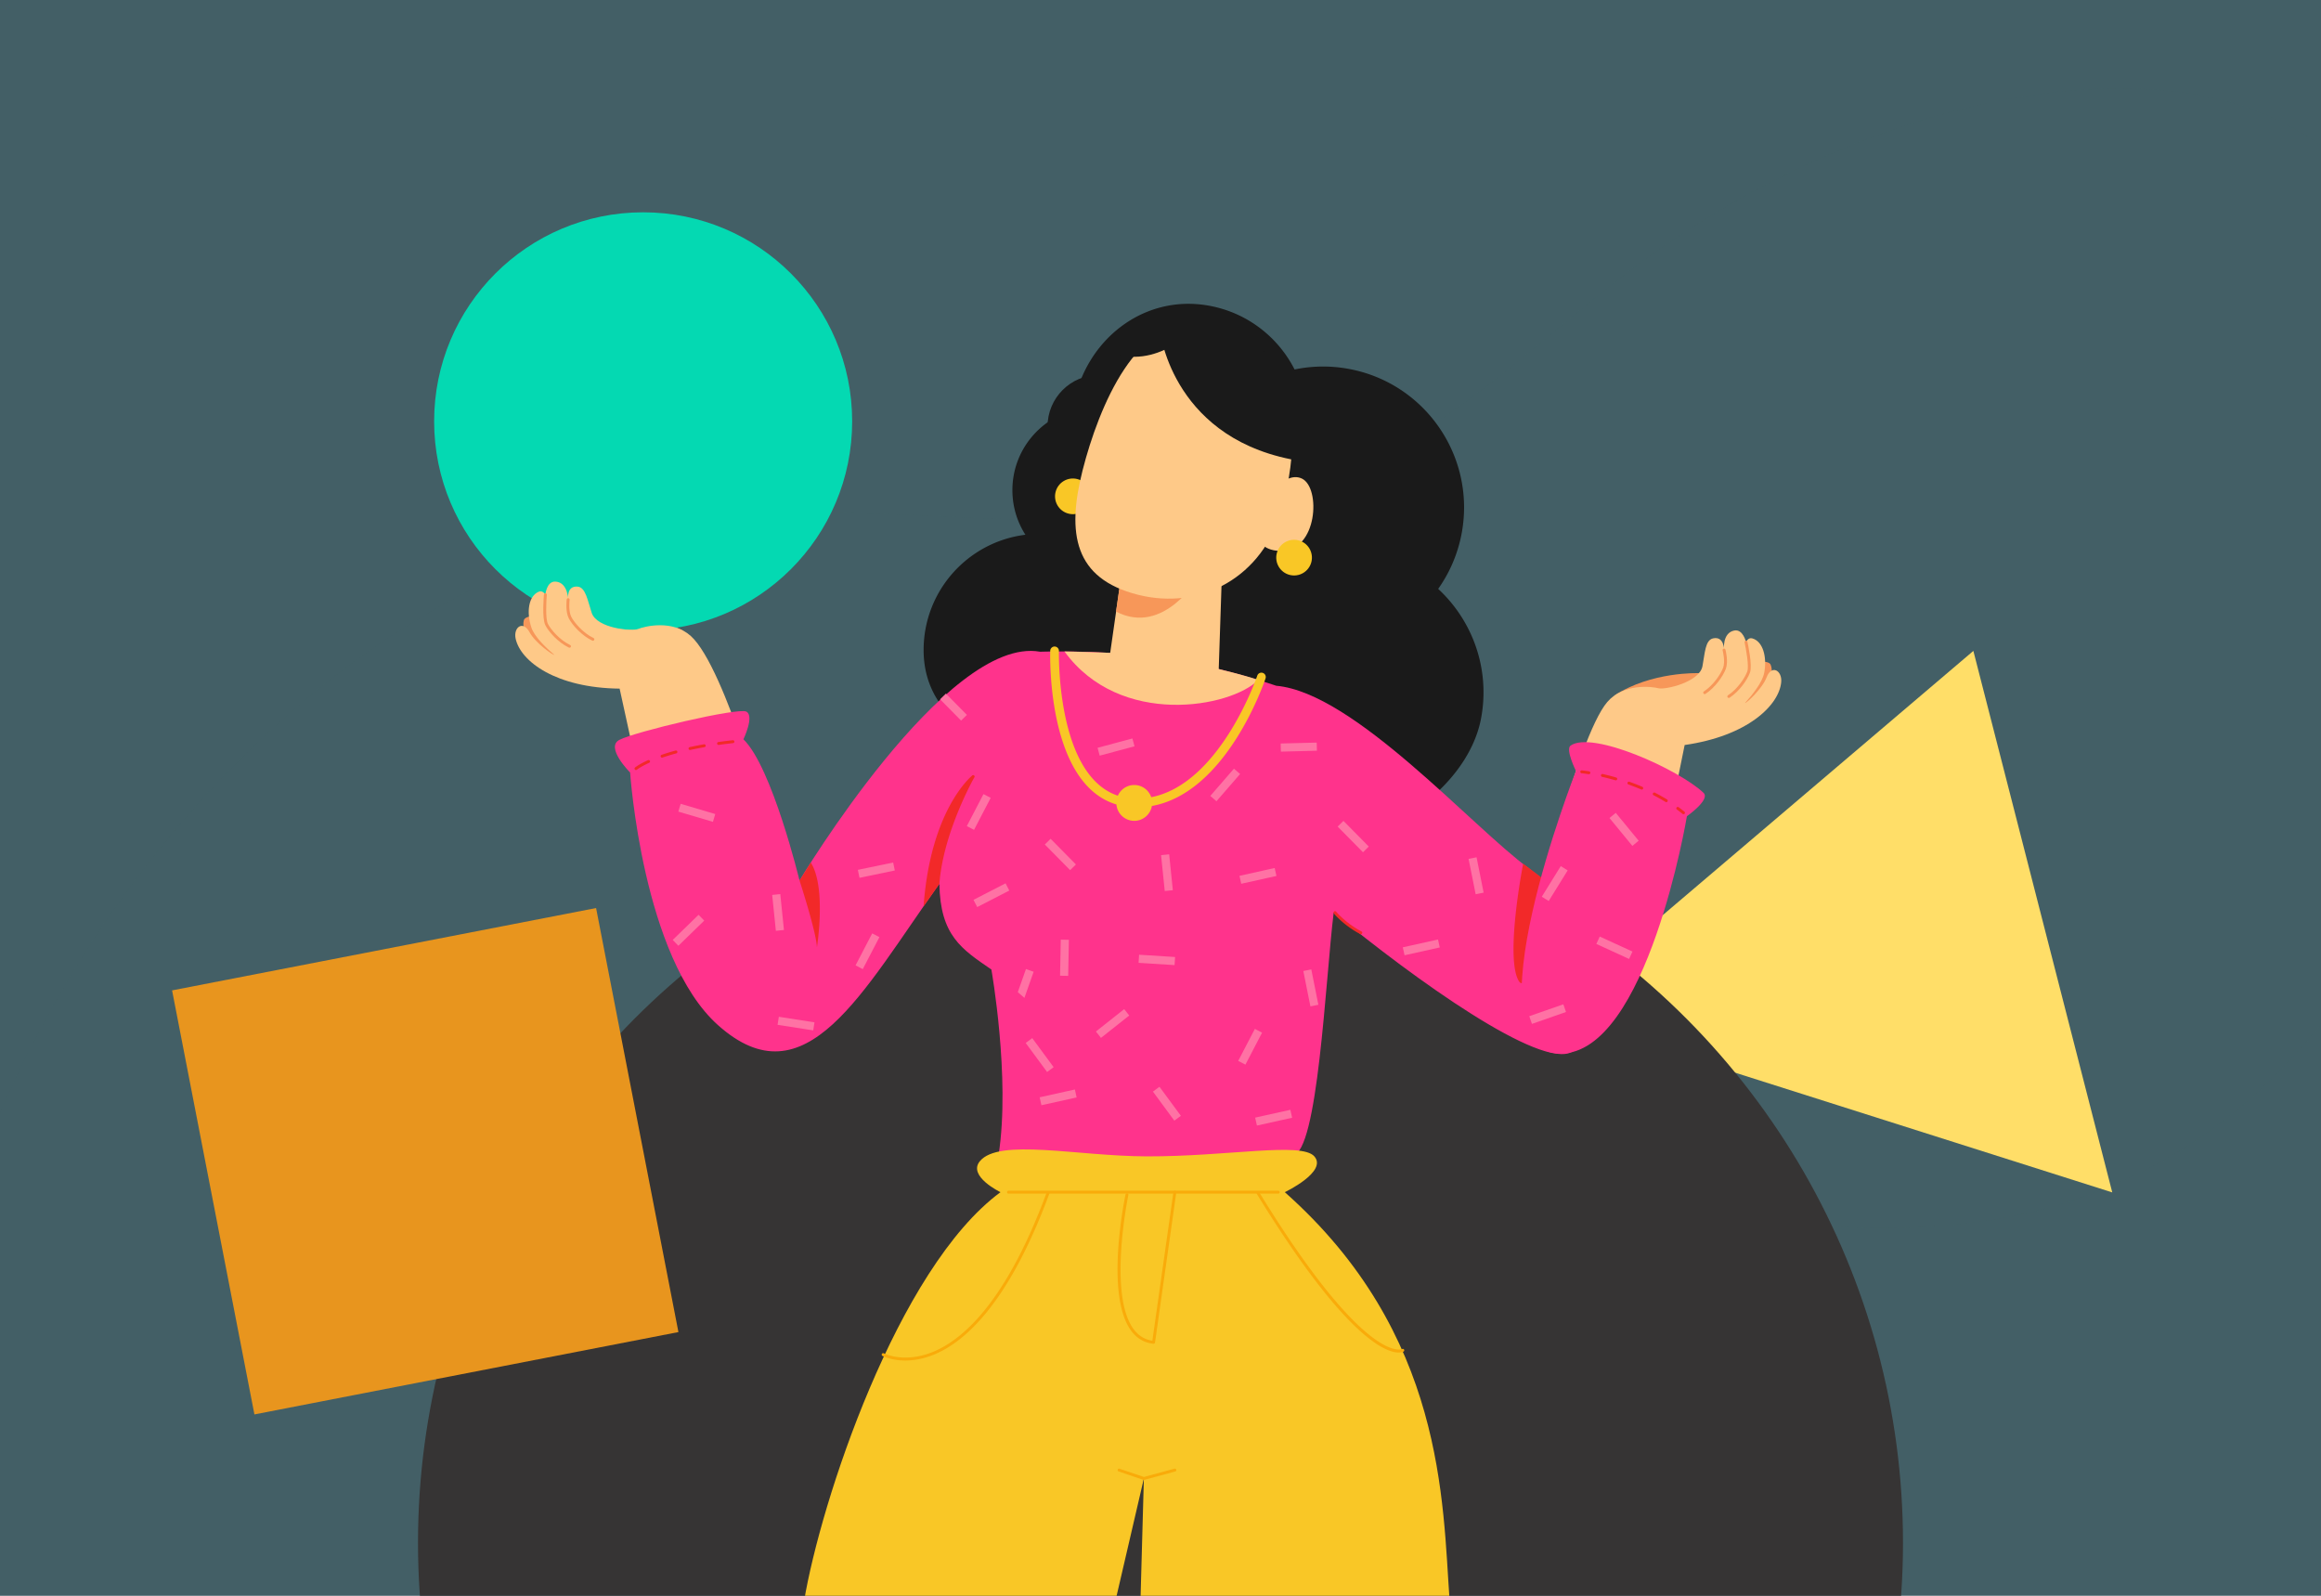
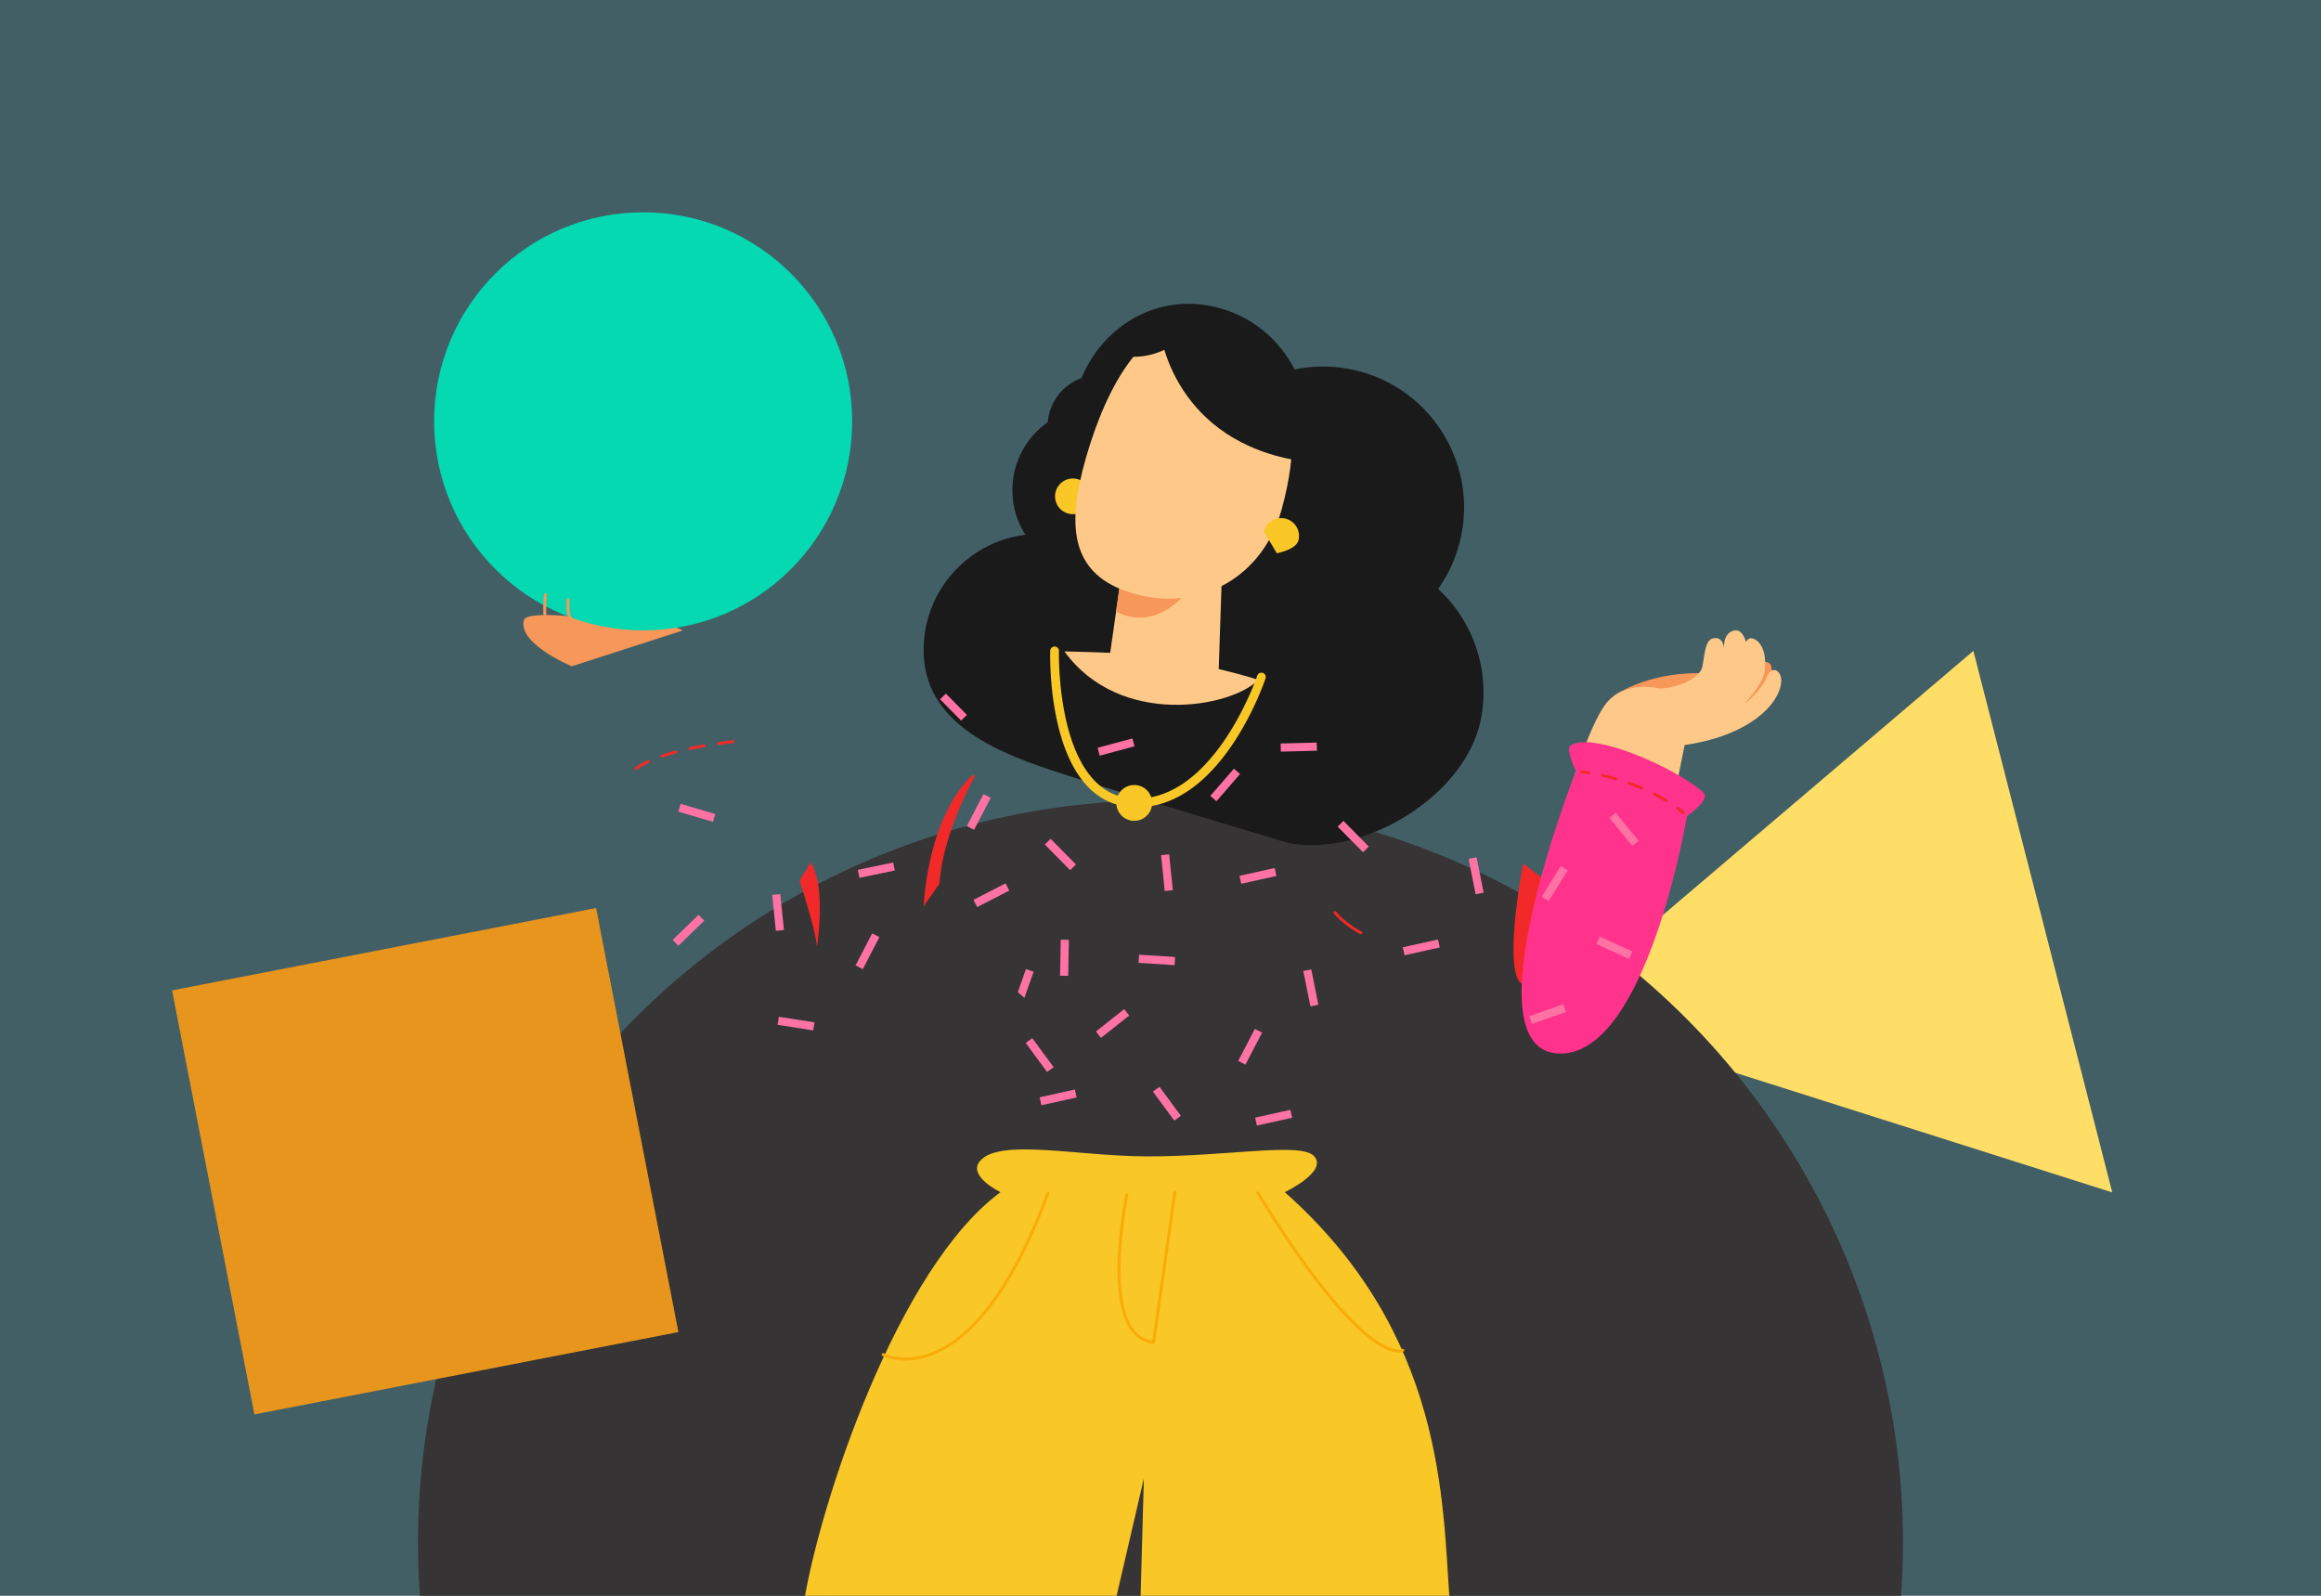
<svg xmlns="http://www.w3.org/2000/svg" viewBox="0 0 2000 1375">
  <clipPath id="a">
    <path d="m0 0h2000v1375h-2000z" />
  </clipPath>
  <g clip-path="url(#a)">
    <path d="m0 0h2000v1375h-2000z" fill="#435f66" />
    <path d="m1403.17 234.05c129.71-98.93 319.78-177.17 484.12-153.61 85 12.78 155.16 63.8 196.36 138.62 53.05 94.96 60.81 206.93 50.28 313.6-16.38 157.16-81.08 320.69-205.93 423.55-51.45 42.53-111.9 72.7-176.56 88.03-259.56 62.59-558-113.71-807.02 20.37-83.05 44.41-147.8 117.71-189.73 202.61-92.95 181.34-79.72 424.89-128.39 609.88-7.92 27.07-17.76 52.63-32.37 76.13-80.85 131.3-242.47 55.54-339.84-23.3-172.93-138.43-302.21-366.65-320.5-591.55-29.91-326.66 187.7-674.77 451.05-819.13 292.41-163.77 538.29 4.63 797.71-123.38 82.61-40.55 148.3-106.5 220.69-161.68l.16-.12z" fill="#435f66" opacity=".2" />
    <path d="m1700.44 560.85-366.92 312.11 486.62 154.49z" fill="#ffde68" />
    <circle cx="1000" cy="1329.37" fill="#363434" r="639.81" />
    <circle cx="947.09" cy="367.46" fill="#1a1a1a" r="44.43" />
    <path d="m1239.26 507.43c9.89-13.95 16.99-30.2 20.3-48.13 12.16-65.96-31.45-129.29-97.41-141.45a121.01 121.01 0 0 0 -46.61.5c-14.13-27.74-40.54-48.83-73.52-54.91-56.25-10.37-106.53 29.09-116.9 85.34l2 4.06c-31.4 7.55-54.74 35.8-54.74 69.52 0 14.15 4.12 27.32 11.21 38.42-49.44 6.12-87.71 48.24-87.71 99.34 0 55.3 47.93 81.89 100.13 100.13 45.46 15.88 214.71 66.23 214.71 66.23 65.96 12.16 153.42-41.9 165.58-107.86 7.83-42.49-7.5-83.86-37.02-111.19z" fill="#1a1a1a" />
    <path d="m588.37 543.23c-34.23-16.58-74.73-9.64-74.73-9.64s-59.78-8.68-62.23.8c-5.28 20.42 41.26 39.71 41.26 39.71z" fill="#f79759" />
    <circle cx="554.2" cy="363.04" fill="#04d9b2" r="180.11" />
-     <path d="m533.91 593.36c-54.9-.61-85.22-23.42-89.57-42.95-2.16-9.69 6.21-16.37 11.98-5.64 4.95 9.2 19.91 19.7 21.39 19.55-7.55-6.42-17.26-15.83-19.85-23.64-4.4-13.28-2.46-27.2 6.41-30.85 3.51-1.44 5.68 2.59 5.68 2.59s.99-11.86 8.87-11.27c10.64.81 10.78 15.52 10.78 15.52s-1.83-12.03 8.06-11.21c7.02.58 8.65 11.88 12.21 22.62 4.4 13.28 34.51 16.12 40.07 13.87s29.37-8.31 45.31 6.04c30.32 27.31 69.18 172.95 69.18 172.95l-88.29 65.32-42.21-192.9z" fill="#fec988" />
    <path d="m490.74 558.12c-.18 0-.36-.04-.54-.12-8.86-4.23-17.05-13.07-20.26-19.23-3.05-5.87-1.32-25.63-1.24-26.46.06-.69.66-1.19 1.36-1.13.69.06 1.19.67 1.13 1.36-.49 5.51-1.28 20.75.97 25.09 2.59 4.97 10.23 13.89 19.12 18.13.62.3.89 1.04.59 1.67-.21.45-.66.71-1.13.71zm20.17-5.99c-.18 0-.36-.04-.54-.12-8.86-4.23-17.05-13.07-20.26-19.23-3.07-5.89-1.82-15.85-1.77-16.27.09-.68.71-1.16 1.4-1.08.68.09 1.17.71 1.08 1.4-.01.09-1.2 9.6 1.5 14.79 2.59 4.97 10.23 13.89 19.12 18.13.62.3.89 1.04.59 1.67-.21.45-.66.71-1.13.71z" fill="#f79759" />
-     <path d="m1317.69 748.45c-49.59-36.17-150.79-151.62-217.98-157.57-16.34-5.53-47.84-15.28-84.28-21.79-51.15-9.15-109.65-7.82-119.23-7.53-.05 0-.09-.02-.14-.03-80.69-14.13-207.11 197.18-207.11 197.18s-23.64-97.86-48.34-121.69c0 0 9.71-20.14 2.49-23.85s-95.92 17.32-109.36 24.33c-12.48 6.51 9.23 28.13 9.23 28.13s10.72 159.56 75.69 217.65c75.64 67.61 124.51-28.91 190.81-121.78.7 44.76 19.25 56.32 44.81 73.89 0 0 16.46 92.72 6.27 159.35-9.27 60.62 188.8 7.06 253.24.9 21.96-2.1 28.28-151.25 35.44-209.32 69.65 57.38 178.32 135.39 205.48 119.96 34.29-19.48 22.44-114.44-37.03-157.82z" fill="#ff338c" />
    <path d="m795.86 780.9c6.02-83.63 41.3-112.01 41.73-112.55s1.22-.62 1.76-.19.63 1.22.19 1.76c-.3.37-26.87 47.51-30.05 91.56 0 0-13.64 19.6-13.63 19.42zm376.99 24.04c-.27.05-.55.02-.81-.12-14.18-7.49-22.28-17.25-22.62-17.67-.44-.53-.36-1.32.17-1.76s1.32-.36 1.76.17c.08.1 8.14 9.8 21.85 17.04.61.32.84 1.08.52 1.69-.18.35-.51.58-.87.64zm139.66-60.76s-15.34 78.1-4.36 100.05c10.98 21.96 22.85-86.12 22.85-86.12zm-623.55 14.52s14.53 44.62 14.98 57.6c0 0 8.34-51.75-5.3-73.1l-9.68 15.49zm-140.93-95.2c-.36 0-.72-.15-.96-.45-.44-.53-.37-1.32.16-1.76.13-.11 3.3-2.72 11.15-6.28.63-.29 1.37 0 1.65.62.29.63 0 1.37-.62 1.65-7.49 3.4-10.56 5.9-10.59 5.93-.23.19-.52.29-.8.29zm22.48-10.67c-.52 0-1-.33-1.18-.84-.22-.65.12-1.36.77-1.59 3.75-1.29 7.79-2.53 12.02-3.68.66-.18 1.35.21 1.53.88s-.21 1.35-.88 1.53c-4.17 1.14-8.17 2.36-11.87 3.63-.13.05-.27.07-.41.07zm24.07-6.61c-.57 0-1.09-.4-1.22-.98-.15-.67.28-1.34.95-1.49a320.1 320.1 0 0 1 12.31-2.42 1.249 1.249 0 1 1 .44 2.46c-4.2.74-8.3 1.55-12.21 2.4-.09.02-.18.03-.27.03zm24.6-4.36c-.61 0-1.15-.45-1.24-1.08-.1-.68.38-1.32 1.06-1.41 4.03-.57 8.21-1.09 12.43-1.56.71-.06 1.3.42 1.38 1.11s-.42 1.3-1.11 1.38c-4.2.46-8.35.98-12.36 1.55-.06 0-.12.01-.18.01z" fill="#f22929" />
    <path d="m895.866 945.489 30.343-6.727 1.518 6.844-30.344 6.726zm172.184-190.83 30.344-6.727 1.517 6.844-30.343 6.727zm140.73 61.6 30.343-6.727 1.517 6.844-30.343 6.727zm-127.217 146.745 30.344-6.727 1.517 6.844-30.343 6.727zm-81.067-226.163 6.973-.713 3.163 30.919-6.974.713zm-335.105 34.28 6.974-.713 3.162 30.919-6.973.713zm377.535-85.317 20.366-23.477 5.295 4.593-20.366 23.478zm60.62-45.167 31.07-.786.178 7.008-31.07.786zm-190.097 200.094.596-31.074 7.01.135-.598 31.074zm-29.61 57.934 5.644-4.158 18.434 25.023-5.643 4.158zm-299.306-199.333 1.988-6.722 29.805 8.811-1.988 6.723zm408.943 241.248 5.644-4.158 18.435 25.022-5.644 4.158zm-49.135-51.77 24.367-19.293 4.352 5.496-24.368 19.293zm-44.035-161.144 4.99-4.924 21.83 22.122-4.99 4.924zm-161.114 21.853 30.43-6.324 1.426 6.863-30.43 6.324zm206.578-105.169 30.016-8.06 1.818 6.77-30.017 8.06zm206.877 67.884 4.99-4.924 21.83 22.122-4.99 4.924zm-342.569-109.665 4.99-4.924 18.094 18.335-4.99 4.924zm312.987 234.1 6.873-1.376 6.101 30.475-6.874 1.376zm142.396-96.612 6.874-1.376 6.1 30.475-6.873 1.376zm-284.359 89.582.443-6.996 31.018 1.962-.443 6.996zm-401.439-19.727 22.274-21.675 4.889 5.024-22.274 21.675zm259.183-34.559 27.636-14.221 3.207 6.233-27.635 14.221zm-168.811 107.692 1.081-6.926 30.708 4.792-1.08 6.926zm212.685-23.205-5.69-4.95 7.04-19.91 6.61 2.34zm-49.611-148.03 14.346-27.57 6.219 3.235-14.346 27.571zm233.844 202.318 14.346-27.57 6.219 3.235-14.346 27.57zm-329.731-82.312 14.347-27.57 6.218 3.235-14.346 27.571z" fill="#ff72a4" />
    <path d="m909.6 423.89c-2.09 8.23 2.89 16.59 11.12 18.68s16.59-2.89 18.68-11.12-2.89-16.59-11.12-18.68-16.59 2.89-18.68 11.12z" fill="#f9c726" />
    <path d="m1050.18 576.5 3.7-111.4-86.11 19.66-11.12 77.77s-16.82-.77-39.41-1.21c47.81 65.89 143.4 48.44 167.03 24.57-11.91-4.15-34.09-9.39-34.09-9.39z" fill="#fec988" />
    <path d="m1033.01 496.8s-29.86 51.71-71.32 30.17l6.07-42.21z" fill="#f79759" />
    <path d="m932.87 405.22c-13.88 54.67-7.14 93.33 47.53 107.21s108.14-15.35 124.11-73.86c28.31-103.73-14.48-142.27-69.15-156.14-54.67-13.88-88.61 68.13-102.49 122.8z" fill="#fec988" />
    <path d="m1000 287.07s11.19 93.98 122.38 110.42c0 0-10.64-157.6-122.38-110.42z" fill="#1a1a1a" />
    <path d="m1030.36 281.8s-33.13 38.34-74.95 21.24c0 0 25.01-43.3 74.95-21.24z" fill="#1a1a1a" />
-     <path d="m1084.22 463.22s2.07 11.28 19.22 11.51c31.98.43 34.94-54.48 18.41-62.36s-35.48 24.14-35.48 24.14z" fill="#fec988" />
-     <path d="m1100.21 476.7c-2.09 8.23 2.89 16.59 11.12 18.68s16.59-2.89 18.68-11.12-2.89-16.59-11.12-18.68-16.59 2.89-18.68 11.12zm148.94 902.79c-6.18-85.89-4.12-229.83-142.03-352.25 0 0 37.03-17.64 25.45-30.85-11.08-12.64-74.64.18-144.34 0-60.39-.16-127.46-15.85-143.93 4.22-10.61 12.93 17.81 26.63 17.81 26.63-89 65.71-155.06 267.3-169.21 352.25l268.24.05 24.53-105.6-2.93 105.64 266.43-.09z" fill="#f9c726" />
+     <path d="m1100.21 476.7s16.59-2.89 18.68-11.12-2.89-16.59-11.12-18.68-16.59 2.89-18.68 11.12zm148.94 902.79c-6.18-85.89-4.12-229.83-142.03-352.25 0 0 37.03-17.64 25.45-30.85-11.08-12.64-74.64.18-144.34 0-60.39-.16-127.46-15.85-143.93 4.22-10.61 12.93 17.81 26.63 17.81 26.63-89 65.71-155.06 267.3-169.21 352.25l268.24.05 24.53-105.6-2.93 105.64 266.43-.09z" fill="#f9c726" />
    <path d="m1205.25 1165.42c-11.22 0-46.28-12.79-122.32-136.79a1.25 1.25 0 0 1 .41-1.72 1.24 1.24 0 0 1 1.72.41c91.77 149.65 122.82 135.25 123.13 135.09.6-.32 1.36-.11 1.69.48s.14 1.34-.44 1.68c-.24.14-1.57.84-4.18.84zm-425.16 6.88c-11.91 0-19.21-3.74-19.67-3.98-.61-.32-.84-1.08-.52-1.69s1.08-.85 1.69-.52c.16.09 16.87 8.57 40.94-.69 25.76-9.91 63.91-41.87 99.38-137.87a1.252 1.252 0 0 1 2.35.86c-35.83 96.97-74.67 129.31-100.94 139.38-8.87 3.4-16.73 4.51-23.22 4.51zm213.97-14.45h-.13c-7.87-.79-14.35-4.59-19.26-11.29-22.66-30.96-5.54-113.89-4.8-117.4.14-.68.8-1.1 1.48-.97.67.14 1.11.81.97 1.48-.18.85-17.63 85.35 4.37 115.41 4.22 5.77 9.7 9.17 16.3 10.14l18.16-128.15c.1-.68.73-1.13 1.41-1.06.68.1 1.16.73 1.06 1.41l-18.33 129.36a1.25 1.25 0 0 1 -1.24 1.07z" fill="#f9ab0a" />
-     <path d="m1101.46 1028.49h-232.46a1.25 1.25 0 0 1 0-2.5h232.46a1.25 1.25 0 0 1 0 2.5zm-115.8 246.7c-.14 0-.27-.02-.4-.07l-21.36-7.24c-.65-.22-1-.93-.78-1.58.22-.66.93-1 1.58-.78l21 7.11 26.37-7.14c.67-.18 1.35.21 1.53.88s-.21 1.35-.88 1.53l-26.73 7.24c-.11.03-.22.04-.33.04z" fill="#f9ab0a" />
    <path d="m1391.12 599.32c31.78-20.89 72.84-19.29 72.84-19.29s58.14-16.39 61.8-7.31c7.9 19.56-35.74 44.75-35.74 44.75z" fill="#f79759" />
    <path d="m1451.65 641.94c54.35-7.76 81.45-34.32 83.22-54.25.88-9.89-8.29-15.42-12.61-4.03-3.71 9.76-17.17 22.12-18.66 22.16 6.65-7.35 15.05-17.94 16.6-26.03 2.63-13.74-1.1-27.29-10.37-29.75-3.66-.97-5.29 3.3-5.29 3.3s-2.53-11.63-10.26-10.02c-10.44 2.19-8.67 16.8-8.67 16.8s.25-12.17-9.45-10.07c-6.88 1.49-7.03 12.91-9.16 24.02-2.63 13.74-32.12 20.48-37.92 18.97s-30.2-4.42-44.13 11.89c-26.5 31.03-64.86 195.35-64.86 195.35l94.38 24.96 37.19-183.31z" fill="#fec988" />
-     <path d="m1489.7 601.38c-.41 0-.81-.2-1.05-.57-.38-.58-.21-1.35.37-1.73 8.26-5.37 14.68-15.2 16.6-20.47 1.67-4.59-1.1-19.6-2.3-25-.15-.67.27-1.34.95-1.49s1.34.27 1.49.95c.18.82 4.48 20.19 2.21 26.4-2.38 6.53-9.35 16.36-17.58 21.71-.21.14-.45.2-.68.2zm-20.78-3.31c-.41 0-.81-.2-1.05-.57-.38-.58-.21-1.35.37-1.73 8.26-5.37 14.68-15.2 16.6-20.47 2-5.5-.41-14.77-.44-14.86-.18-.67.22-1.35.89-1.53s1.35.22 1.53.89c.11.41 2.64 10.12.37 16.36-2.38 6.53-9.35 16.36-17.58 21.71-.21.14-.45.2-.68.2z" fill="#f79759" />
    <path d="m1453.61 703.31s-34.22 204.51-108.88 204.51c-82.55 0 13.26-243.5 13.26-243.5s-9.21-18.61-4.66-21.84c18.58-13.2 93.12 20.39 114.6 40.67 6.15 5.81-14.32 20.16-14.32 20.16z" fill="#ff338c" />
    <path d="m1369.15 667.13c-.07 0-.13 0-.2-.02-3.83-.62-6.08-.84-6.1-.84-.69-.06-1.19-.67-1.13-1.36s.67-1.2 1.36-1.13c.09 0 2.35.23 6.26.86.68.11 1.14.75 1.03 1.43-.1.61-.63 1.05-1.23 1.05zm66.68 24.04c-.22 0-.45-.06-.65-.18-3.29-2.01-6.75-3.94-10.29-5.75-.62-.31-.86-1.07-.54-1.68.31-.61 1.07-.85 1.68-.54 3.59 1.84 7.11 3.8 10.45 5.84a1.252 1.252 0 0 1 -.65 2.32zm-21.14-10.83c-.16 0-.33-.03-.49-.1-3.56-1.52-7.26-2.96-11-4.29-.65-.23-.99-.94-.76-1.59s.94-.99 1.59-.76c3.79 1.34 7.54 2.81 11.15 4.35.63.27.93 1.01.66 1.64-.2.47-.67.76-1.15.76zm-22.38-7.96c-.11 0-.23-.02-.35-.05-3.78-1.09-7.63-2.09-11.44-2.96-.67-.15-1.09-.82-.94-1.49s.82-1.1 1.49-.94c3.86.88 7.75 1.88 11.58 2.99a1.25 1.25 0 0 1 -.35 2.45zm58.36 29.21c-.28 0-.55-.09-.78-.28-1.62-1.3-3.25-2.56-4.91-3.77-.56-.41-.68-1.19-.27-1.75s1.19-.68 1.75-.27c1.69 1.23 3.35 2.51 5 3.84.54.43.62 1.22.19 1.76-.25.31-.61.46-.97.46z" fill="#f22929" />
    <path d="m1412.028 724.418-5.418 4.449-19.723-24.02 5.418-4.449zm-36.458 88.937 2.92-6.373 28.21 12.927-2.92 6.373zm-30.664-67.068 5.96 3.692-16.343 26.377-5.959-3.691zm-24.822 135.945-2.311-6.618 29.342-10.247 2.311 6.618z" fill="#ff72a4" />
    <path d="m1088.15 579.8c-1.96-.66-4.09.4-4.75 2.36-.34 1-31.92 93.15-91.4 104.75-2.06-6.11-7.82-10.51-14.62-10.51-6.31 0-11.73 3.79-14.12 9.21-53.22-17.69-50.82-123.5-50.78-124.66.06-2.07-1.57-3.8-3.64-3.86-2.03-.08-3.79 1.57-3.86 3.64-.15 5.02-2.63 114.6 57.03 132.43.67 7.91 7.29 14.12 15.37 14.12 7.63 0 13.95-5.54 15.2-12.81 64.19-11.53 96.49-105.62 97.93-109.92a3.74 3.74 0 0 0 -2.36-4.74z" fill="#f9c726" />
    <path d="m148.282 853.374 365.364-70.954 70.954 365.365-365.365 70.953z" fill="#e8951e" />
  </g>
</svg>